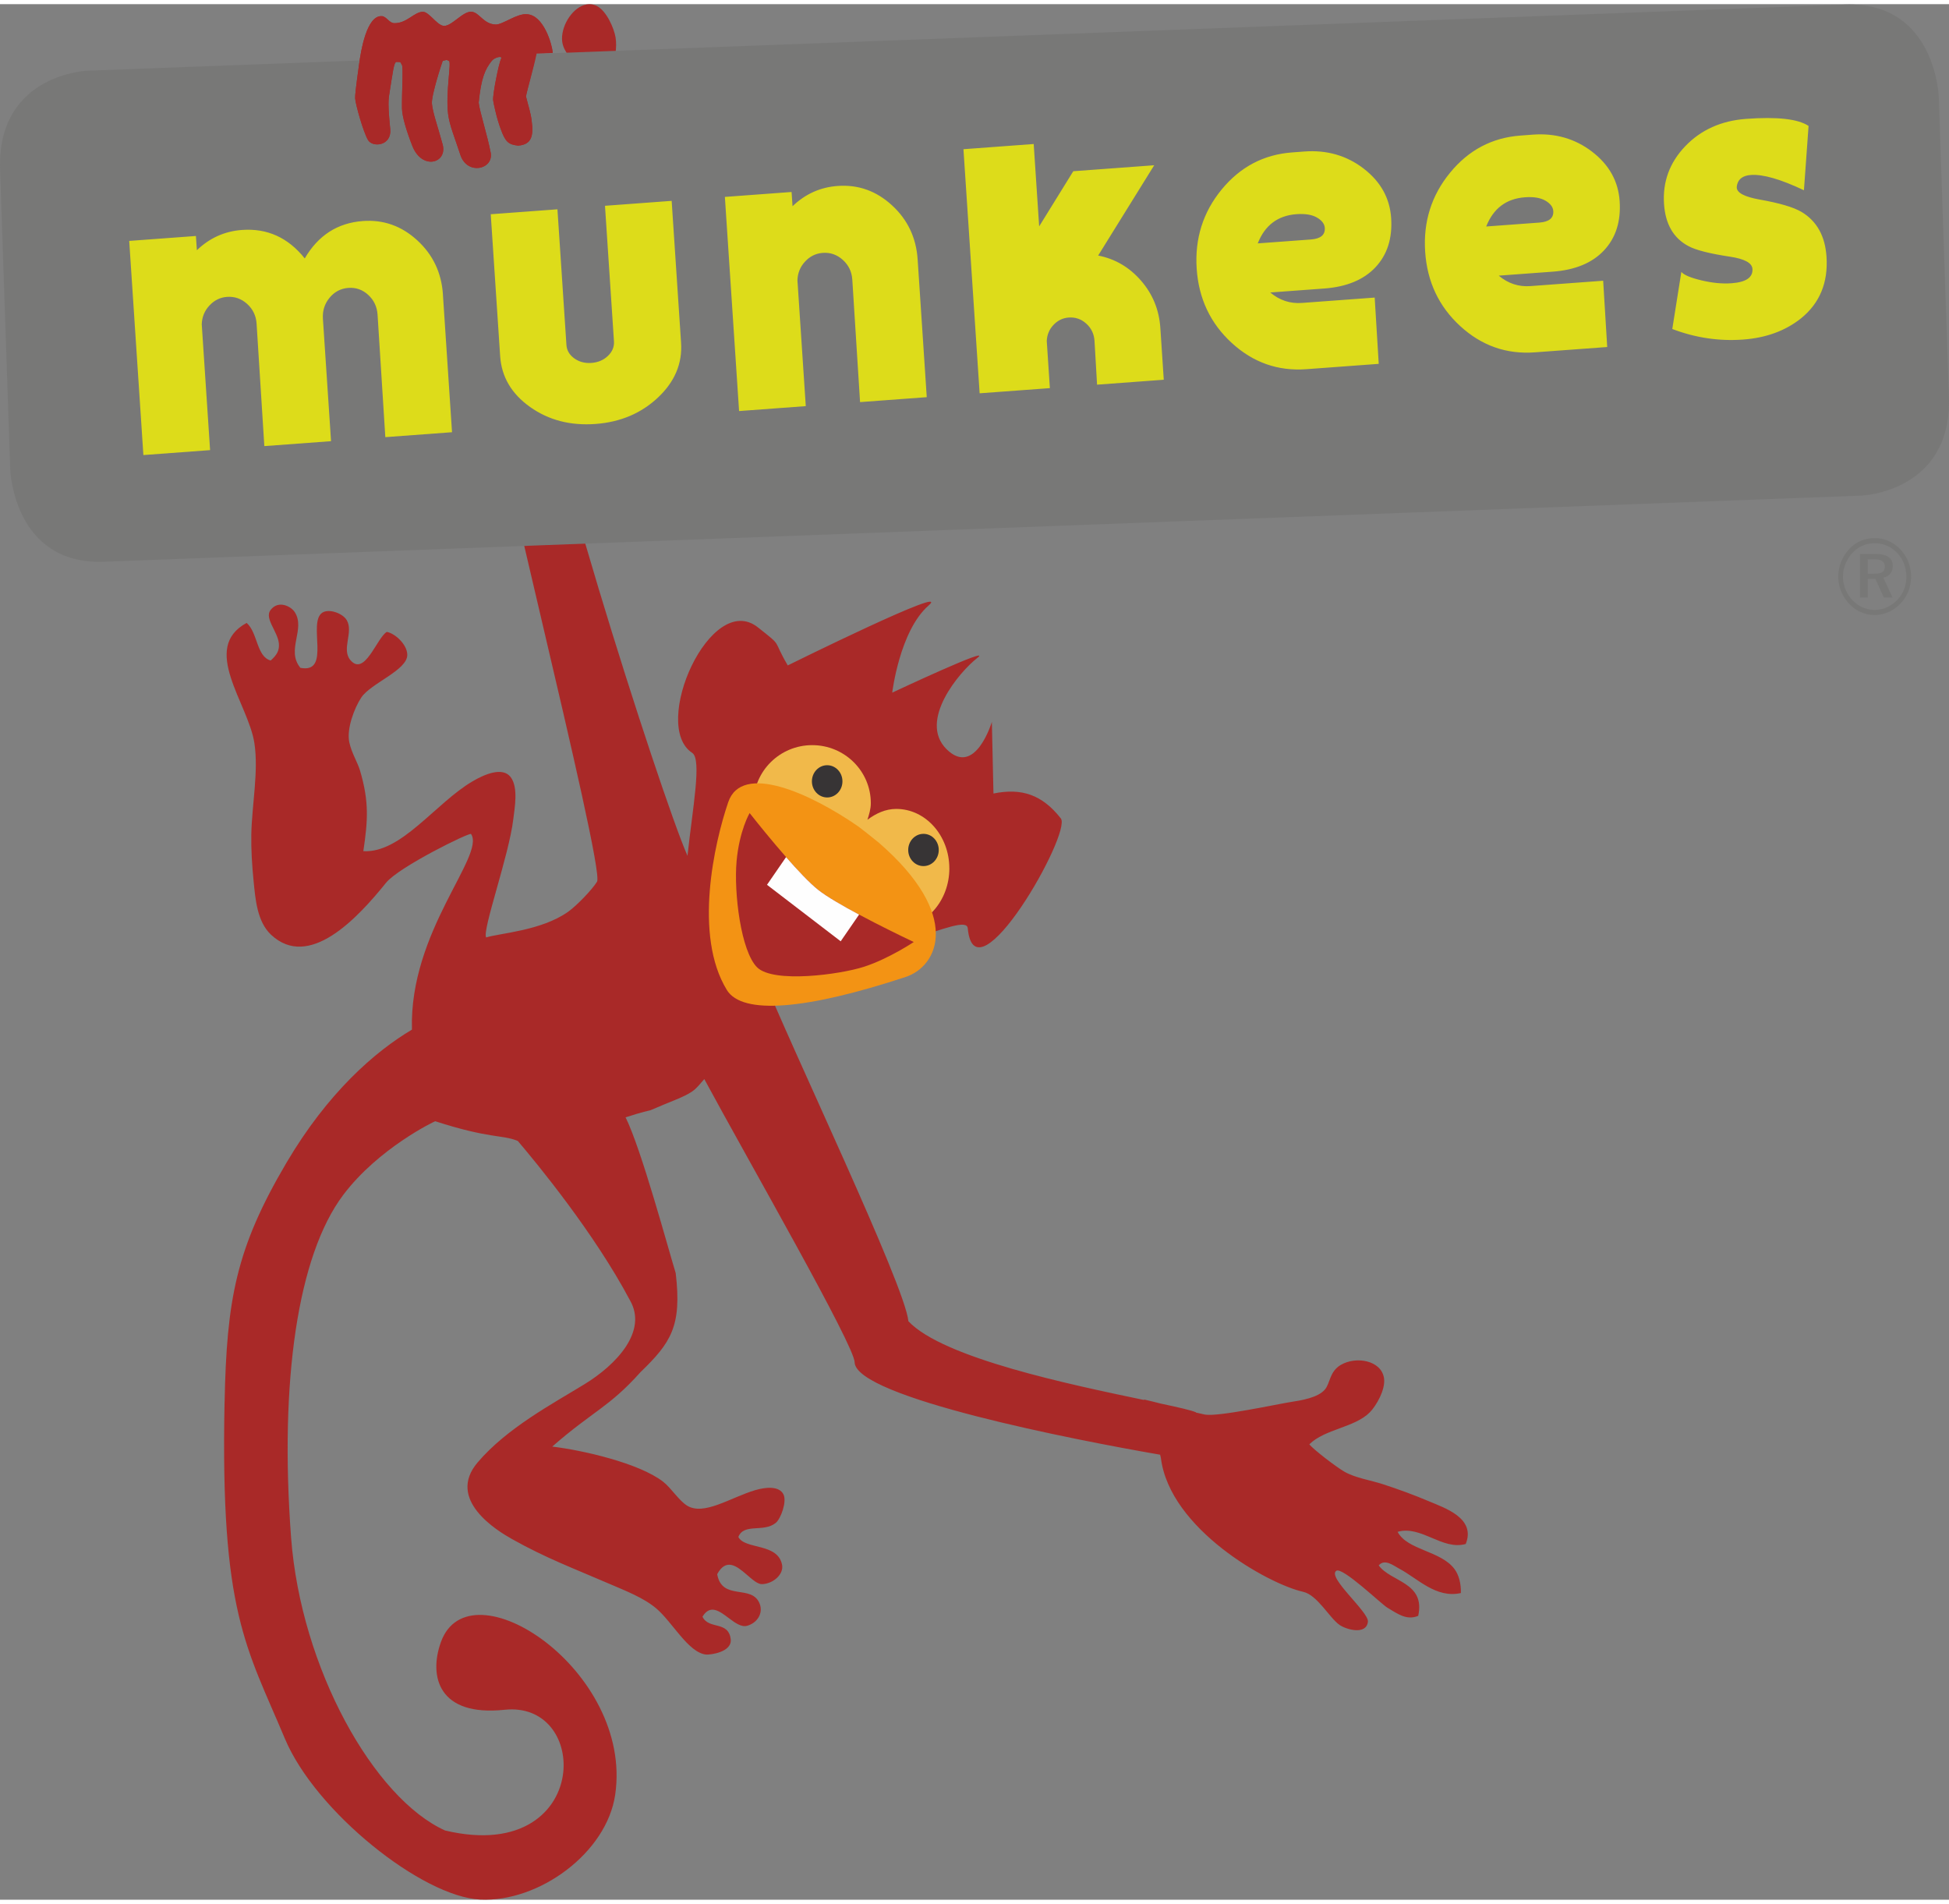
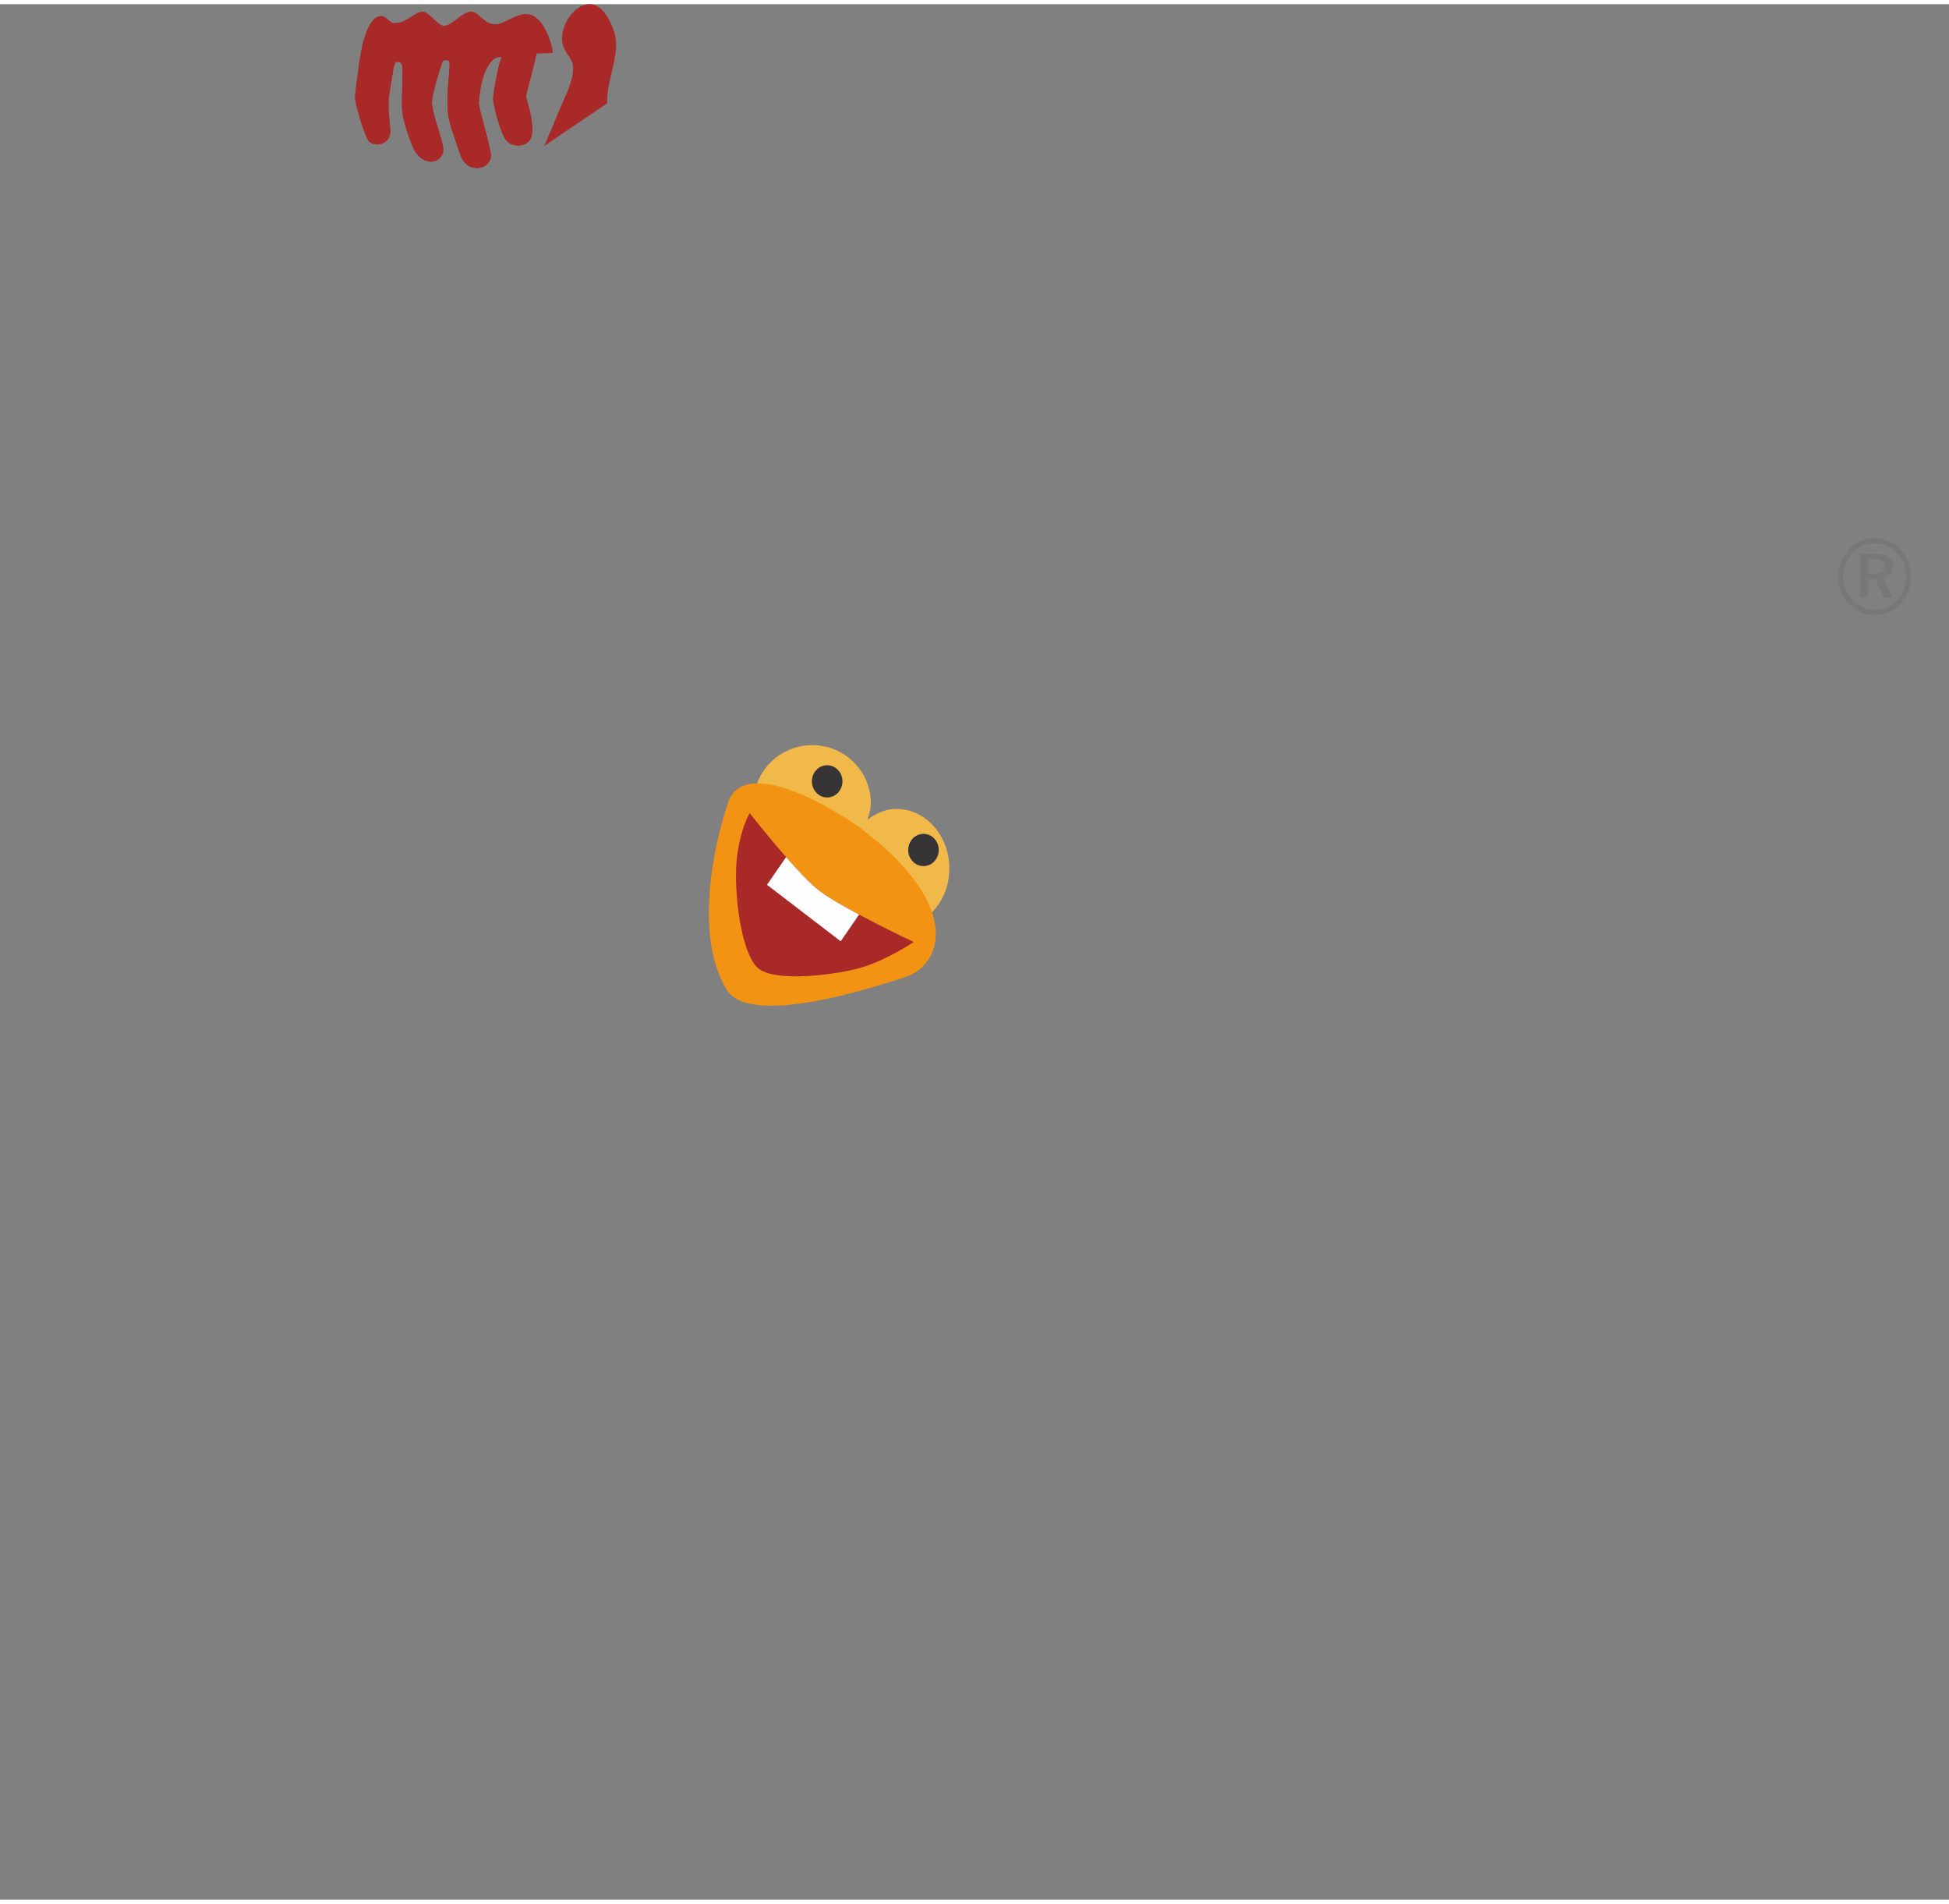
<svg xmlns="http://www.w3.org/2000/svg" xml:space="preserve" fill-rule="evenodd" clip-rule="evenodd" image-rendering="optimizeQuality" shape-rendering="geometricPrecision" text-rendering="geometricPrecision" viewBox="0 0 731.39 711.25" width="86" height="84">
  <rect x="0" y="0" width="731.39" height="711.25" fill="#808080" stroke="none" />
  <defs>
    <style>
    .fil5 {fill:#FEFEFE;fill-rule:nonzero}
    .fil3 {fill:#F39314;fill-rule:nonzero}
    .fil1 {fill:#787877;fill-rule:nonzero}
    .fil2 {fill:#F1B94A;fill-rule:nonzero}
    .fil6 {fill:#DDDC1A;fill-rule:nonzero}
    .fil0 {fill:#A92928;fill-rule:nonzero}
    .fil4 {fill:#373435;fill-rule:nonzero}
   </style>
  </defs>
  <g id="Layer_x0020_1">
-     <path d="M84.28 524.62c.79-38.58 4.26-57.71 23.17-89.82 15.62-26.5 33.32-41.83 47.14-50.03-1.1-36.83 27.61-65.23 22.19-73.39-.19-.87-27.1 12.3-31.93 18.31-10.89 13.54-28.96 32.75-43.13 19.48-5.26-4.93-5.88-13.41-6.55-20.1-.6-6.02-.96-11.98-.86-17.51.2-11.06 2.8-23.73 1.14-34.39-2.32-14.83-20.3-35.57-2.9-45 4.19 3.61 3.7 12.71 9.04 14.1 2.32-2.07 3.31-3.8 3.06-6.4-.43-4.49-5.49-9.4-3.14-12.52 2.89-3.82 7.62-1.49 9.07.72 4.21 6.45-3.36 14.23 2.14 20.95 11.76 2.3 2.54-17.05 8.27-20.72 2.48-1.59 7.62.25 9.13 2.83 2.64 4.52-2.11 10.9 1.38 15 5.35 6.3 9.91-8.38 13.65-10.59 2.93.49 7.62 4.59 7.69 8.55.11 5.82-13.7 10.7-17.27 16.08-2.59 3.91-5.59 11.78-4.48 16.84.88 4.05 3.09 7.41 4.03 10.61 3.47 11.78 2.91 18.74 1.23 30.19 14.25.82 27.06-18.05 41.04-26.24 4.4-2.58 11.23-5.55 14.26-1.53 2.94 3.9 1.46 11.62.98 15.7-1.58 13.59-11.8 41.94-10.19 44.44 4.95-1.58 20.76-2.49 30.81-9.67 3.28-2.35 8.92-8.24 10.79-11.23 3.21-5.15-45.09-192.89-42.03-197.03 8.25-11.16 17.84-63.99 25-107.81h13.9c-6.41 42.16-13.11 95.01-17.64 103.41-5.92 10.98 44.65 168.88 54.72 191.71 1.92-17.94 5.46-36.22 1.77-38.63-15.75-10.28 6.95-61.09 24.65-47.1 9.74 7.7 5.15 4 11.21 14.28 0 0 62.56-30.96 52.79-22.42-10.81 9.47-13.59 32.64-13.59 32.64s38.46-18.07 31.93-13.02c-6.53 5.05-22.32 23.54-11.55 34.23 10.78 10.69 17.01-10.24 17.01-10.24l.6 26.88c10.57-2.15 18.26.41 25.28 9.34 4.26 5.42-32.27 69.44-34.93 41.21-.62-6.61-33.45 13.38-77.55 16.61 10.75 27.17 54.03 117.32 55.28 130.85 13.01 13.85 60.84 23.78 88.47 29.56l-.06-.2c1.77.4 3.95.94 6.26 1.53 6.45 1.37 11.58 2.53 13.23 3.28l-.01.09c1.25.3 2.53.6 3.37.76 4.97.91 27.24-3.94 32.2-4.71 4.06-.63 10.18-1.61 12.82-4.66 2.02-2.33 1.69-6.7 5.93-9.23 5.72-3.41 15.24-1.79 16.27 4.93.66 4.31-3.01 10.5-5.33 12.83-5.71 5.74-16.88 6.26-22.69 12 1.46 1.9 10.16 8.57 13.18 10.29 4.11 2.34 9.7 3.14 14.52 4.71 5.7 1.85 11.72 4.06 17.06 6.33 5.98 2.54 17.83 6.32 13.93 16.07-4.41 1.24-8.57-.53-12.74-2.29-4.19-1.77-8.38-3.55-12.84-2.27 3.73 6.97 16.29 7.05 21.4 14.02 1.57 2.13 2.45 5.34 2.36 8.94-9.36 2.14-16.35-5.59-23.14-9.14-2.03-1.06-5.42-3.9-7.7-1.22 4.58 6.28 17.58 6.28 14.83 18.93-4.37 1.8-7.75-.78-11.64-3.11-2.22-1.33-16.78-15.35-19.1-13.8-3.57 2.39 12.28 15.49 11.86 19.11-.59 5.12-8.18 2.93-10.64 1.2-3.88-2.72-8.33-11.25-13.68-12.43-13.12-2.92-50.1-23.59-53.37-50.24-.03-.19-.23-.88-.29-1.2-31.8-5.48-113.98-21.48-114.64-34.62.19-5.98-39.87-75.66-56.41-106.32-1.46 1.59-2.64 3.34-4.59 4.67-3.28 2.23-7.92 3.65-15.57 7-3.49.81-6.46 1.75-9.38 2.68 5.9 11.93 15.69 48.22 18.81 58.46 2.34 19.87-1.74 26.07-13.25 37.19-11.77 13.17-17.9 14.6-33.09 27.9 11.11 1.3 32.65 6.16 41.67 13.22 2.98 2.34 5.82 6.96 8.88 8.89 6.31 4 16.4-3.04 25.63-5.77 3.66-1.08 8.95-1.74 10.61 1.61 1.32 2.67-.98 9.09-2.9 10.67-4.54 3.72-11.98-.01-14.04 5.29 2.48 4.82 14.77 2.14 16.4 10.42.7 3.54-3.22 7.09-7.45 7.28-1.71.08-3.74-1.78-5.9-3.64-3.64-3.14-7.63-6.28-10.99-.11 1.79 10.22 12.98 3.62 15.92 11.05 1.48 3.74-1.04 7.33-4.7 8.33-2.21.6-4.6-1.18-6.98-2.97-3.46-2.59-6.9-5.18-9.76-.45 2.32 4.95 9.75 1.42 10.59 8.45.58 4.9-7.79 5.91-9.26 5.76-6.64-.7-12.62-12.19-18.69-17.32-4.84-4.09-11.87-6.74-17.82-9.32-12.97-5.61-23.57-9.54-36.31-16.7-5.51-3.09-24.79-14.76-12.9-28.74 10.97-12.9 28.07-21.98 40.1-29.35 12.03-7.36 23.75-19.86 17.1-31.45-13.4-25.31-35.08-51.57-42.12-59.84-5.88-2.42-10.37-.73-30.98-7.39-.12-.05-21.32 10.08-34.56 27.7-17.08 22.74-23.91 69.91-19.54 128.4 3.68 49.29 31.18 98.02 57.79 110.02 29.03 6.92 42.82-7.45 44.35-21.82 1.33-12.55-6.67-25.1-22.03-23.47-24.74 2.62-28.53-12.48-23.88-25.4 10.7-29.76 72.17 10.59 65.41 57.22-3.17 21.89-28.63 40.46-50.68 39.39-21.75-1.05-61.78-32.96-73.29-60.4-14.46-34.49-24.24-47.14-22.63-126.19z" class="fil0" />
    <path d="M210.93 12.12c-.38 5.12 3.25 7.28 3.95 10.34.92 4.01-1.73 9.92-3.49 13.83-1.15 2.53-4.1 9.89-7.15 16.89l23.59-15.96c-.34-7.93 4.41-17.13 3.17-24.76-.54-3.33-3.37-10-7.12-11.83-.83-.4-1.66-.6-2.5-.62h-.32c-4.98.12-9.7 6.3-10.13 12.12z" class="fil0" />
-     <path d="M32.79 24.95S.03 26.19 0 60.18v.39c0 .5.01 1 .03 1.51l3.81 112.56s1.21 35.85 35.19 34.57l659.57-24.82s33.97-1.28 32.76-37.12l-3.81-112.55S726.34-1.13 692.36.15L32.79 24.97z" class="fil1" />
    <path d="M356.25 324.26c0-12.31-8.92-22.3-19.91-22.3-4.08 0-7.66 1.71-10.82 4.07.62-2.01 1.27-4.01 1.27-6.22 0-12.03-9.84-21.78-21.99-21.78-12.15 0-22 9.75-22 21.78 0 12.03 9.85 21.79 22 21.79 4.94 0 9.27-1.91 12.95-4.64-.73 2.31-1.32 4.71-1.32 7.3 0 12.31 8.92 22.29 19.92 22.29 11 0 19.91-9.98 19.91-22.29z" class="fil2" />
    <path d="M272.76 369.89c-12.55-20.46-4.72-55.16.53-70.5 5.09-14.86 30.63-3.46 48.97 9.27.76.53 6.88 5.41 7.59 6.02 31.28 27.18 22.26 46.29 10.01 50.33-37.23 12.26-61.28 14.37-67.11 4.88z" class="fil3" />
    <path d="M310.41 297.66c3.17 0 5.73-2.71 5.73-6.05s-2.57-6.05-5.73-6.05c-3.17 0-5.73 2.71-5.73 6.05s2.57 6.05 5.73 6.05zM346.55 323.41c3.17 0 5.73-2.71 5.73-6.05s-2.57-6.05-5.73-6.05c-3.17 0-5.73 2.71-5.73 6.05s2.57 6.05 5.73 6.05z" class="fil4" />
    <path d="M201.21 18.5c-1.11 5.47-3.44 13.82-3.84 16.12.93 3.81 1.73 5.94 2.14 9.1.74 5.62.09 8.96-5.1 9.36-3.56-.43-4.73-1.31-6.47-6.14-1.57-4.05-2.81-10.13-2.89-10.93-.2-2.09 2.1-13.76 3-15.56.63-1.26-2.43-.5-3.46.76-2.58 3.18-4.07 6.66-4.96 15.76.42 3.59 3.21 11.95 4.55 18.98.84 6.07-8.65 8.21-11.32.9-2.3-7.07-4.17-11.32-4.72-15.72-.96-7.82 1.3-19.33.35-19.81-1.31-.66-.73-.33-2.36-.04-.31.77-4.34 12.97-4.05 16.08.32 3.39 2.07 8.14 4.01 15.24s-7.72 9.84-11.35.62c-2.19-5.56-3.86-11.09-3.9-14.18-.09-6.01.57-15.5-.04-16.29-.62-.79.05-1.11-2-1.08-1.02.02-1.37 3.76-2.82 12.76-.54 3.35.27 10.38.46 12.43.6 6.38-6.63 6.98-8.32 4.15-1.77-2.97-4.7-13.36-4.85-15.65-.04-1.18.19-3.51 1.51-13.05.65-4.67 2.8-18.22 8.54-17.82 1.7.12 2.74 2.6 4.61 2.64 4.79.11 7.47-4.28 10.8-4.26 2.21.02 5.04 4.7 7.5 5.23 3 .64 7.32-5.47 10.67-5.26 2.99.19 4.48 4.67 9.13 4.8 2.57.08 8.04-4.23 11.64-3.86 6.37.19 9.58 11.38 9.76 14.5-.52.1-5.96.2-6.19.2zM276.4 321.67c1.05-11.64 4.91-18.16 4.91-18.16s17.34 22.17 25.75 28.83c8.41 6.65 35.84 19.56 35.84 19.56s-9.42 6.3-18.68 9.29c-9.08 2.93-33.91 6.24-40.06.25-6.15-5.99-8.8-28.13-7.75-39.77z" class="fil0" />
    <path d="m294.99 320.03-7.16 10.4 27.65 21.2 6.9-10.02c-6.16-3.29-12.12-6.73-15.33-9.27-3.21-2.54-7.72-7.34-12.07-12.3z" class="fil5" />
-     <path d="M166.22 108.93c-.54-8.15-3.75-14.92-9.64-20.32-5.89-5.4-12.69-7.81-20.41-7.24-9.5.7-16.77 5.38-21.81 14.03-6.23-7.82-14.09-11.38-23.59-10.68-6.48.48-12.11 3.01-16.89 7.6l-.36-5.34-25.03 1.85 5.32 80.35 25.03-1.85-3.13-47.2c.09-2.74 1.04-5.09 2.88-7.06 1.83-1.97 4.03-3.05 6.6-3.24 2.84-.21 5.35.67 7.53 2.62 2.18 1.96 3.37 4.44 3.57 7.43l2.91 45.94 25.03-1.85-3.05-45.93c-.2-3 .63-5.62 2.49-7.88 1.86-2.25 4.21-3.49 7.05-3.7 2.84-.21 5.33.66 7.47 2.63 2.13 1.96 3.3 4.44 3.5 7.43l2.91 45.94 25.03-1.85-3.42-51.69zm85.84-35.13-25.03 1.85 3.37 50.85c.14 2.06-.61 3.88-2.25 5.46-1.64 1.58-3.7 2.46-6.18 2.65-2.49.18-4.64-.39-6.47-1.71-1.83-1.32-2.81-3.01-2.94-5.08l-3.37-50.85-25.03 1.85 3.53 53.24c.52 7.77 4.26 14.13 11.23 19.08 6.97 4.95 15.16 7.07 24.57 6.37 9.32-.69 17.13-3.99 23.42-9.91 6.29-5.92 9.19-12.77 8.67-20.55l-3.53-53.24zm92.3 21.98c-.54-8.15-3.75-14.92-9.64-20.32-5.89-5.4-12.69-7.82-20.42-7.25-6.48.48-12.11 3.01-16.89 7.6l-.36-5.34-25.03 1.85 5.33 80.35 25.03-1.85-3.13-47.2c.08-2.74 1.04-5.09 2.88-7.06 1.83-1.97 4.04-3.05 6.61-3.24 2.84-.21 5.35.66 7.53 2.62 2.18 1.96 3.37 4.43 3.57 7.43l2.91 45.94 25.03-1.85-3.42-51.69zm58.41-33.11-12.81 20.71-2.05-30.91-26.36 1.95 6.07 91.59 26.36-1.94-1.17-17.7c.11-2.36.96-4.38 2.54-6.04 1.59-1.67 3.48-2.59 5.7-2.75 2.49-.18 4.68.57 6.57 2.27 1.9 1.7 2.93 3.85 3.11 6.47l.96 16.45 25.03-1.85-1.28-19.39c-.45-6.83-2.88-12.77-7.27-17.81-4.39-5.04-9.75-8.17-16.07-9.4l21.03-33.88-30.35 2.24zm108.97-.98c-6.39-4.89-13.8-7.03-22.23-6.41l-4.66.35c-10.65.79-19.46 5.44-26.44 13.95-6.97 8.51-10.08 18.39-9.34 29.62.74 11.24 5.13 20.54 13.15 27.9 8.02 7.36 17.36 10.65 28.01 9.86l27.16-2-1.52-24.87-27.29 2.01c-4.44.33-8.4-.98-11.9-3.92l20.23-1.49c8.44-.62 14.86-3.28 19.27-7.99 4.41-4.7 6.37-10.84 5.87-18.43-.5-7.49-3.94-13.68-10.33-18.58zm-39.75 28.06c2.67-6.78 7.51-10.44 14.52-10.95 3.28-.24 5.85.18 7.71 1.27 1.86 1.09 2.83 2.38 2.93 3.88.17 2.62-1.56 4.07-5.2 4.34l-19.97 1.47zm125.48-34.39c-6.39-4.89-13.8-7.03-22.23-6.41l-4.66.35c-10.65.79-19.46 5.43-26.43 13.95-6.97 8.51-10.09 18.39-9.34 29.63.75 11.24 5.13 20.54 13.15 27.9 8.02 7.36 17.36 10.65 28.01 9.86l27.16-2-1.52-24.87-27.29 2.01c-4.44.33-8.41-.98-11.9-3.92l20.24-1.49c8.43-.62 14.86-3.28 19.27-7.99 4.41-4.7 6.37-10.85 5.87-18.43-.5-7.49-3.94-13.68-10.33-18.58zm-39.75 28.06c2.67-6.78 7.51-10.44 14.52-10.96 3.29-.24 5.85.18 7.71 1.27 1.86 1.09 2.83 2.38 2.94 3.88.17 2.63-1.56 4.07-5.2 4.34l-19.97 1.47zm118.3-5.48c-2.97-1.76-8.2-3.3-15.69-4.63-5.59-1-8.46-2.48-8.59-4.45-.02-.38.04-.8.18-1.29.58-2.11 2.28-3.28 5.12-3.48 4.52-.33 11.16 1.58 19.91 5.73l1.74-24.13c-3.92-2.63-11.74-3.51-23.45-2.65-9.32.69-16.92 4.1-22.8 10.23-5.88 6.13-8.55 13.36-7.99 21.69.5 7.59 3.57 12.87 9.21 15.84 2.78 1.49 7.95 2.8 15.51 3.94 5.5.82 8.32 2.35 8.46 4.6.21 3.18-2.39 4.97-7.8 5.37-3.46.26-7.23-.1-11.31-1.07-4.08-.97-6.6-2.03-7.57-3.18l-3.4 21.42c8.69 3.31 17.57 4.63 26.62 3.96 8.61-.64 15.84-3.29 21.68-7.95 7.03-5.69 10.22-13.41 9.57-23.15-.52-7.77-3.65-13.37-9.41-16.81z" class="fil6" />
    <path d="M199.51 43.72c.74 5.62.09 8.96-5.1 9.36-3.56-.43-4.73-1.31-6.47-6.14-1.57-4.05-2.81-10.13-2.88-10.93-.2-2.09 2.1-13.76 3-15.56.63-1.26-2.43-.5-3.46.76-2.59 3.18-4.07 6.66-4.96 15.76.42 3.59 3.21 11.95 4.55 18.98.85 6.07-8.65 8.21-11.32.9-2.3-7.07-4.18-11.32-4.71-15.72-.96-7.82 1.3-19.33.35-19.81-1.31-.66-.73-.33-2.36-.04-.31.77-4.34 12.97-4.05 16.08.32 3.39 2.07 8.14 4.01 15.24s-7.71 9.84-11.35.62c-2.19-5.56-3.86-11.09-3.9-14.18-.09-6.01.57-15.5-.05-16.29-.62-.79.05-1.11-2-1.08-1.02.02-1.36 3.76-2.82 12.76-.54 3.35.27 10.38.46 12.43.6 6.38-6.63 6.98-8.32 4.15-1.78-2.96-4.7-13.36-4.85-15.65-.04-1.18.19-3.51 1.51-13.05.64-4.67 2.79-18.22 8.53-17.82 1.7.12 2.74 2.6 4.62 2.64 4.79.11 7.47-4.28 10.79-4.26 2.22.02 5.05 4.7 7.51 5.23 3 .64 7.31-5.47 10.67-5.26 2.98.19 4.48 4.67 9.12 4.8 2.57.08 8.04-4.23 11.64-3.86 6.15.18 9.37 10.9 9.75 14.46l-6.07.23v.21c-1.12 5.46-3.56 13.63-3.96 15.93.93 3.81 1.73 5.94 2.14 9.1z" class="fil0" />
    <path d="M703.3 208.3h-2.4v5.41h2.47c1.4 0 2.4-.21 3.01-.62.61-.41.91-1.07.91-1.98 0-.99-.32-1.71-.95-2.15-.64-.44-1.65-.67-3.05-.67zm.52-1.99c2.15 0 3.77.38 4.85 1.12 1.08.75 1.62 1.87 1.62 3.35 0 1.16-.31 2.12-.93 2.89-.62.77-1.49 1.27-2.61 1.5l3.46 7.47h-3.28l-3.15-6.98h-2.88v6.98h-2.93V206.3h5.84zm11.55 8.59c0-1.75-.29-3.38-.86-4.9-.57-1.52-1.41-2.86-2.51-4.02-1.14-1.21-2.43-2.13-3.87-2.76-1.44-.63-2.98-.95-4.62-.95-1.61 0-3.12.3-4.55.92-1.42.61-2.67 1.49-3.73 2.64a13.156 13.156 0 0 0-2.68 4.18c-.63 1.55-.94 3.14-.94 4.79 0 1.63.3 3.19.9 4.7.6 1.5 1.46 2.85 2.59 4.05 1.12 1.2 2.39 2.12 3.84 2.76 1.44.64 2.93.97 4.46.97 1.61 0 3.13-.31 4.58-.94 1.45-.63 2.76-1.54 3.95-2.74 1.11-1.15 1.97-2.46 2.56-3.95.6-1.49.89-3.07.89-4.74zm-11.92-14.55c1.87 0 3.63.37 5.3 1.1 1.67.73 3.15 1.79 4.45 3.19 1.27 1.36 2.25 2.91 2.93 4.66a14.92 14.92 0 0 1 1.02 5.47c0 1.97-.34 3.82-1.02 5.55a13.87 13.87 0 0 1-2.96 4.59c-1.35 1.38-2.86 2.44-4.53 3.18-1.68.74-3.4 1.11-5.18 1.11-1.82 0-3.55-.37-5.2-1.11-1.65-.73-3.12-1.81-4.44-3.22a14.36 14.36 0 0 1-2.96-4.66c-.68-1.73-1.02-3.54-1.02-5.43 0-1.9.36-3.74 1.06-5.53.71-1.78 1.73-3.38 3.07-4.8 1.25-1.34 2.67-2.36 4.29-3.05 1.61-.69 3.35-1.04 5.2-1.04z" class="fil1" />
  </g>
</svg>